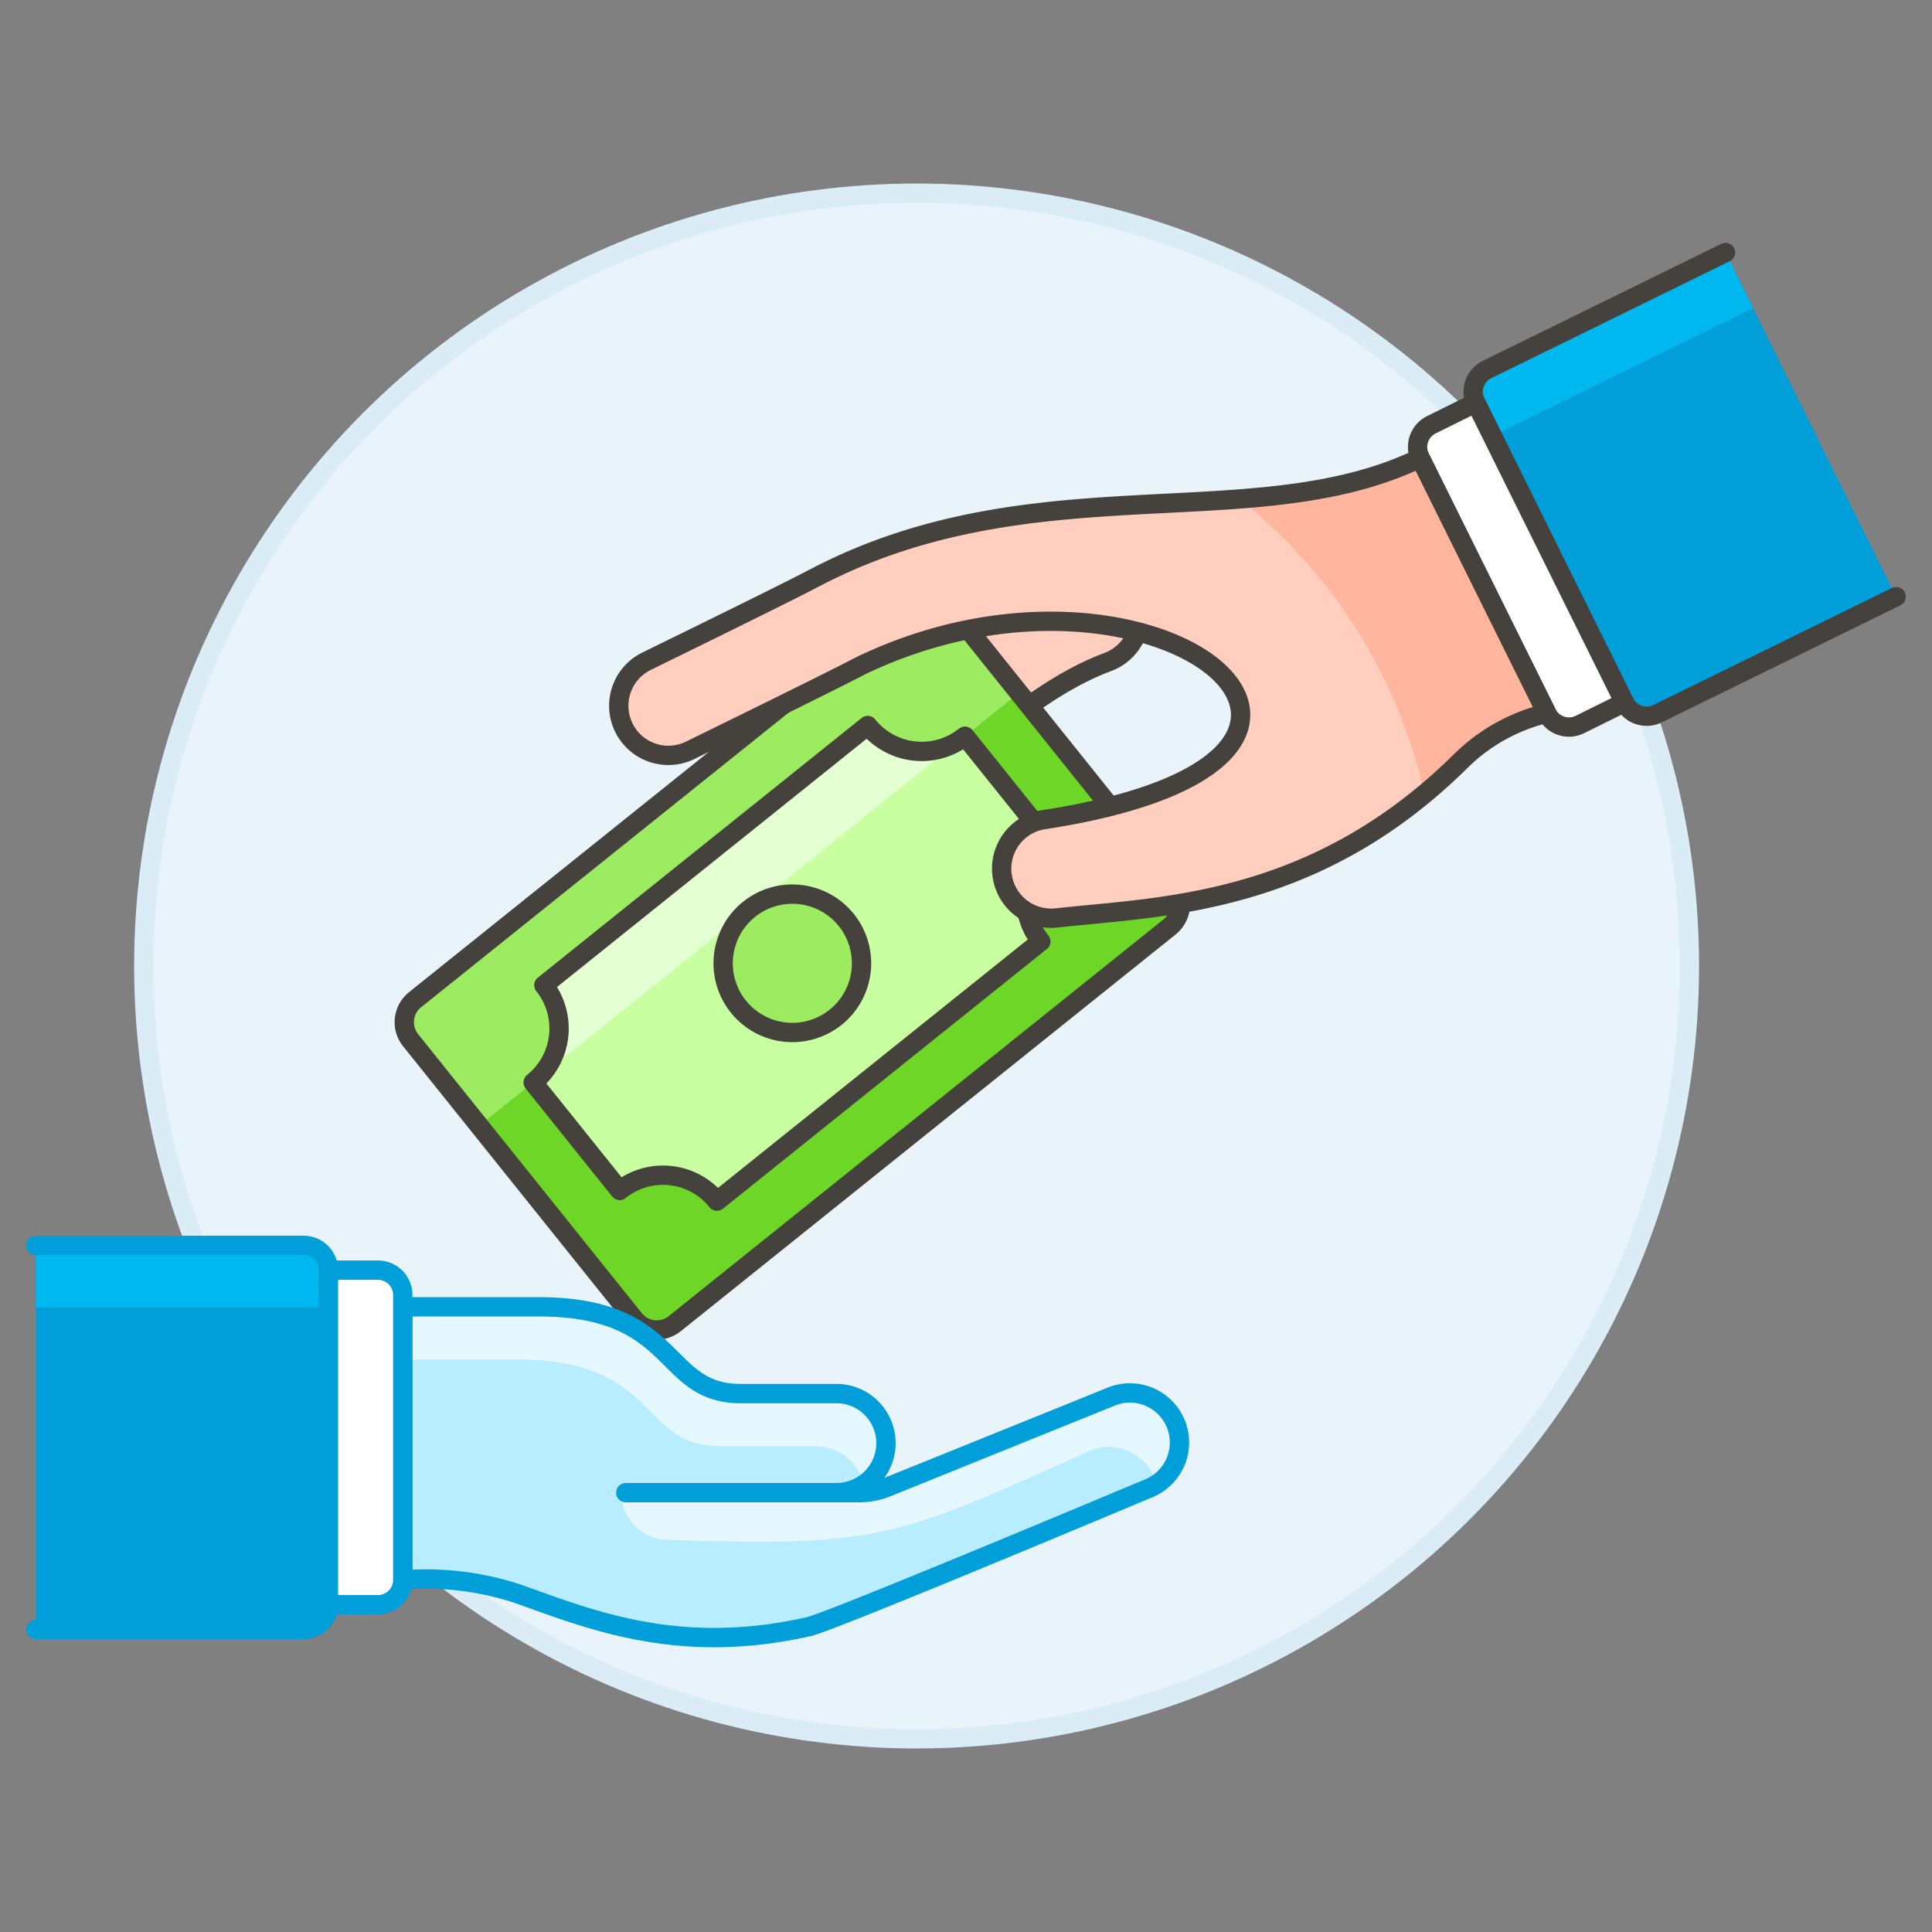
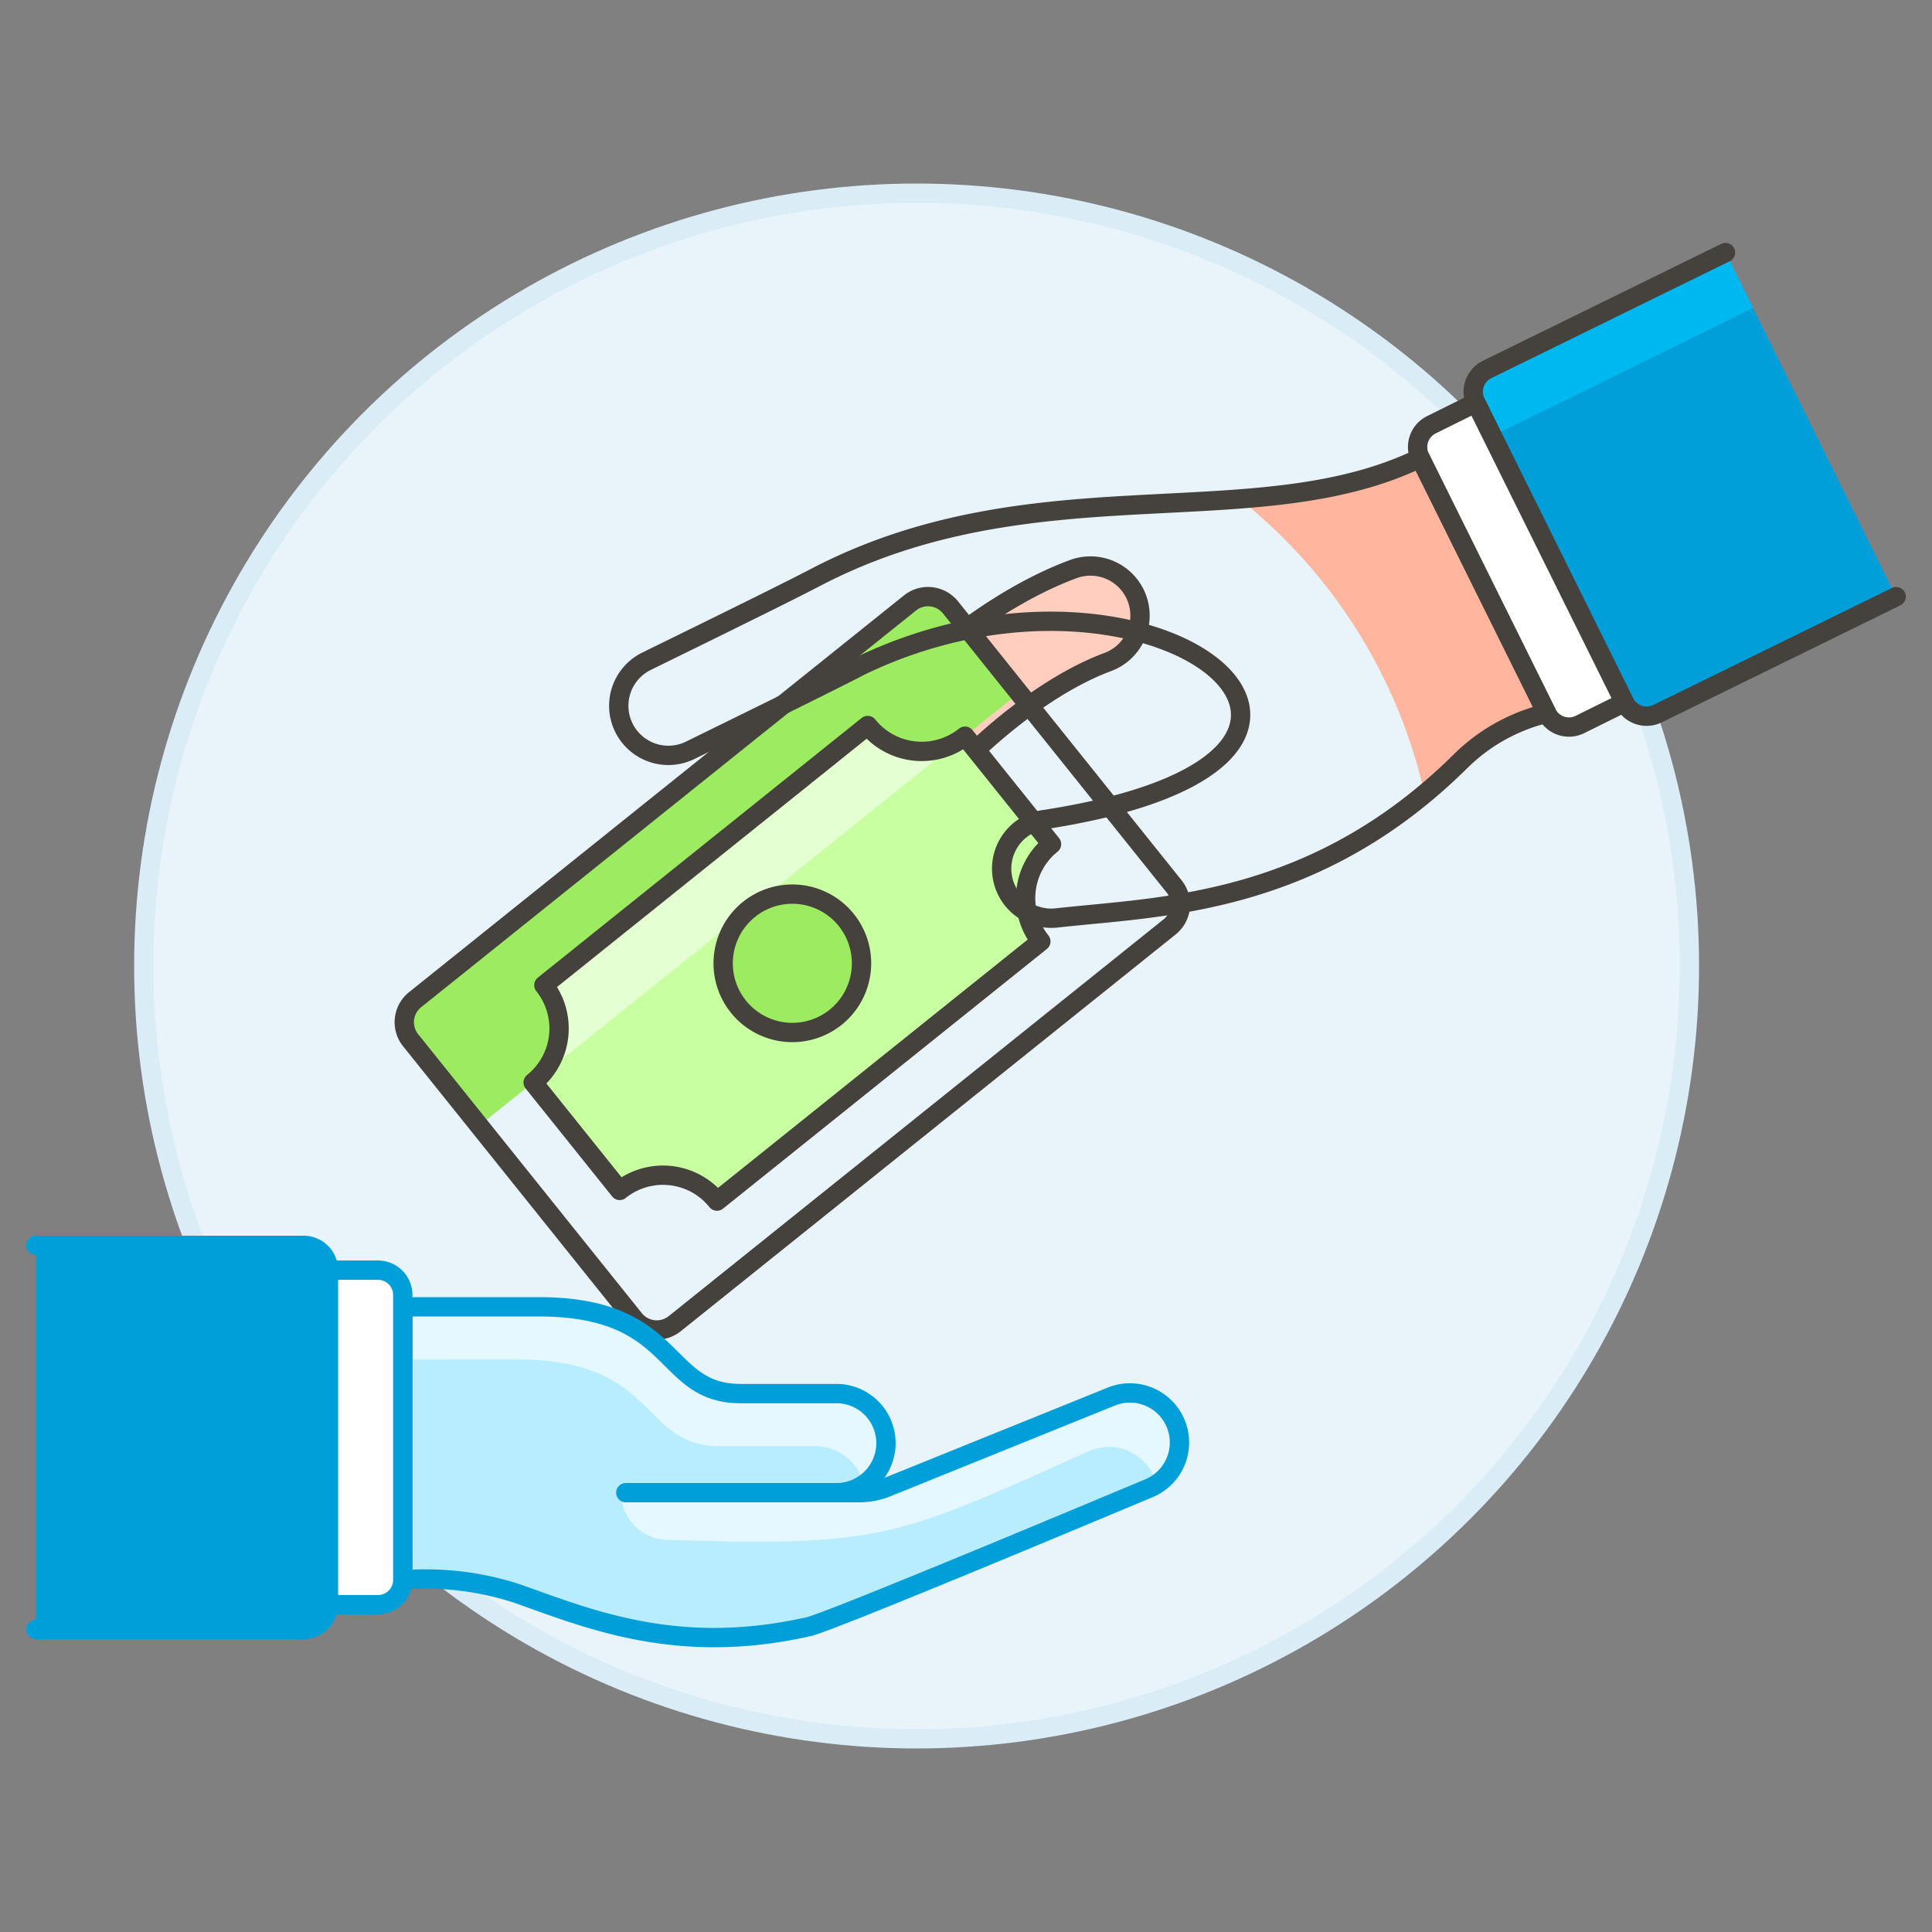
<svg xmlns="http://www.w3.org/2000/svg" viewBox="0 0 100 100">
  <rect x="0" y="0" width="100" height="100" fill="#808080" stroke="none" />
  <g class="nc-icon-wrapper">
    <defs />
    <circle class="a" cx="47.443" cy="50" r="40" fill="#e8f4fa" stroke="#daedf7" stroke-miterlimit="10" />
    <path class="b" d="M55.513 29.471C50.339 31.4 44.445 36.646 41.18 42.223a2.565 2.565 0 0 0 4.428 2.592c2.635-4.5 7.664-9.032 11.7-10.538a2.565 2.565 0 1 0-1.793-4.806z" fill="#ffcebf" stroke="#45413c" stroke-linecap="round" stroke-linejoin="round" />
-     <path class="c" d="M60.769 45.877a1.492 1.492 0 0 1-.231 2.1L34.928 68.51a1.492 1.492 0 0 1-2.1-.231L21.255 53.843a1.492 1.492 0 0 1 .231-2.1L47.1 31.21a1.492 1.492 0 0 1 2.1.231z" style="" fill="#6dd627" />
    <path class="d" d="M52.741 35.865L24.8 58.268l-3.547-4.425a1.492 1.492 0 0 1 .231-2.1L47.1 31.21a1.492 1.492 0 0 1 2.1.231z" style="" fill="#9ceb60" />
    <path class="e" d="M54.427 43.693l-4.48-5.587a3.582 3.582 0 0 1-5.035-.554L28.15 50.993a3.582 3.582 0 0 1-.553 5.034l4.479 5.589a3.581 3.581 0 0 1 5.035.553l16.763-13.442a3.58 3.58 0 0 1 .553-5.034z" style="" fill="#c8ffa1" />
    <path class="f" d="M44.912 37.552L28.15 50.993a3.582 3.582 0 0 1-.553 5.034l22.35-17.921a3.582 3.582 0 0 1-5.035-.554z" style="" fill="#e4ffd1" />
    <path class="d" d="M43.805 47.62a3.581 3.581 0 1 1-5.034-.553 3.581 3.581 0 0 1 5.034.553z" style="" fill="#9ceb60" />
    <path class="g" d="M43.805 47.62a3.581 3.581 0 1 1-5.034-.553 3.581 3.581 0 0 1 5.034.553z" stroke="#45413c" stroke-linecap="round" stroke-linejoin="round" fill="none" />
-     <path class="g" d="M54.427 43.693l-4.48-5.587a3.582 3.582 0 0 1-5.035-.554L28.15 50.993a3.582 3.582 0 0 1-.553 5.034l4.479 5.589a3.581 3.581 0 0 1 5.035.553l16.763-13.442a3.58 3.58 0 0 1 .553-5.034z" stroke="#45413c" stroke-linecap="round" stroke-linejoin="round" fill="none" />
+     <path class="g" d="M54.427 43.693l-4.48-5.587a3.582 3.582 0 0 1-5.035-.554L28.15 50.993a3.582 3.582 0 0 1-.553 5.034l4.479 5.589a3.581 3.581 0 0 1 5.035.553l16.763-13.442a3.58 3.58 0 0 1 .553-5.034" stroke="#45413c" stroke-linecap="round" stroke-linejoin="round" fill="none" />
    <path class="g" d="M60.769 45.877a1.492 1.492 0 0 1-.231 2.1L34.928 68.51a1.492 1.492 0 0 1-2.1-.231L21.255 53.843a1.492 1.492 0 0 1 .231-2.1L47.1 31.21a1.492 1.492 0 0 1 2.1.231z" stroke="#45413c" stroke-linecap="round" stroke-linejoin="round" fill="none" />
-     <path class="h" d="M80.062 36.919a9.466 9.466 0 0 0-4.418 2.437C68.018 46.933 60 46.916 54.69 47.512a2.566 2.566 0 0 1-.572-5.1c20.682-3.223 5.567-15.212-9.545-7.965-1.863.975-8.338 4.136-8.839 4.384a2.565 2.565 0 1 1-2.279-4.6c.508-.252 6.941-3.392 8.737-4.334C53.52 23.968 65 27.836 73.509 23.705z" style="" fill="#ffcebf" />
    <path class="i" d="M73.509 23.705l6.553 13.214a9.475 9.475 0 0 0-4.418 2.437 29.547 29.547 0 0 1-1.91 1.738 27.124 27.124 0 0 0-9.577-15.268 25.63 25.63 0 0 0 9.352-2.121z" style="" fill="#ffb59e" />
    <path class="j" d="M89.31 13.072l-12.345 6.056a1.282 1.282 0 0 0-.579 1.718l7.693 15.513a1.284 1.284 0 0 0 1.719.579l12.345-6.055z" style="" fill="#009fd9" />
    <path class="k" d="M89.319 13.068l-.009.005-12.345 6.054a1.285 1.285 0 0 0-.579 1.72l.855 1.723 13.5-6.627z" style="" fill="#00b8f0" />
    <path class="g" d="M89.31 13.072l-12.345 6.056a1.282 1.282 0 0 0-.579 1.718l7.693 15.513a1.284 1.284 0 0 0 1.719.579l12.345-6.055" stroke="#45413c" stroke-linecap="round" stroke-linejoin="round" fill="none" />
    <path class="l" d="M84.079 36.359l-2.3 1.139a1.282 1.282 0 0 1-1.719-.579l-6.551-13.214a1.283 1.283 0 0 1 .579-1.719l2.3-1.14z" stroke="#45413c" stroke-linecap="round" stroke-linejoin="round" fill="#fff" />
    <path class="g" d="M80.062 36.919a9.466 9.466 0 0 0-4.418 2.437C68.018 46.933 60 46.916 54.69 47.512a2.566 2.566 0 0 1-.572-5.1c20.682-3.223 5.567-15.212-9.545-7.965-1.863.975-8.338 4.136-8.839 4.384a2.565 2.565 0 1 1-2.279-4.6c.508-.252 6.941-3.392 8.737-4.334C53.52 23.968 65 27.836 73.509 23.705z" stroke="#45413c" stroke-linecap="round" stroke-linejoin="round" fill="none" />
    <g>
      <path class="m" d="M57.468 72.308L45.91 76.98a3.864 3.864 0 0 1-1.445.281h-1.173a2.565 2.565 0 0 0 0-5.13h-4.959c-4.131 0-3.164-4.49-10.432-4.49h-7.055v14.134a15.236 15.236 0 0 1 5.921.707c3.667 1.294 8.265 3.242 15.026 1.727.725-.055 16.936-6.871 17.638-7.162a2.565 2.565 0 1 0-1.963-4.739z" style="" fill="#b8ecff" />
      <path class="n" d="M26.818 70.367c7.268 0 6.3 4.489 10.433 4.489h4.958a2.567 2.567 0 0 1 2.5 1.979 2.565 2.565 0 0 0-1.415-4.7h-4.961c-4.131 0-3.165-4.49-10.433-4.49h-7.054v2.726z" style="" fill="#e5f8ff" />
      <path class="n" d="M61.016 74.676a2.575 2.575 0 0 0-3.547-2.369L45.91 76.98a3.864 3.864 0 0 1-1.445.281H32.149a2.436 2.436 0 0 0 2.357 2.439c11.2.364 11.891-.125 21.912-4.611a2.555 2.555 0 0 1 .981-.2 2.592 2.592 0 0 1 2.471 1.925l.048-.033a2.573 2.573 0 0 0 1.098-2.105z" style="" fill="#e5f8ff" />
      <path class="o" d="M43.292 77.261H32.39" fill="#ffcebf" stroke-linecap="round" stroke-linejoin="round" stroke="#009fd9" />
      <path class="p" d="M57.468 72.308L45.91 76.98a3.864 3.864 0 0 1-1.445.281h-1.173a2.565 2.565 0 0 0 0-5.13h-4.959c-4.131 0-3.164-4.49-10.432-4.49h-7.055v14.134a15.236 15.236 0 0 1 5.921.707c3.667 1.294 8.265 3.242 15.026 1.727.725-.055 16.936-6.871 17.638-7.162a2.565 2.565 0 1 0-1.963-4.739z" stroke-linecap="round" stroke-linejoin="round" fill="none" stroke="#009fd9" />
      <path class="j" d="M1.857 64.46h13.859A1.284 1.284 0 0 1 17 65.743v17.315a1.284 1.284 0 0 1-1.283 1.283H1.857z" style="" fill="#009fd9" />
-       <path class="k" d="M15.716 64.46H1.857v3.207H17v-1.924a1.283 1.283 0 0 0-1.284-1.283z" style="" fill="#00b8f0" />
      <path class="p" d="M1.857 64.46h13.859A1.284 1.284 0 0 1 17 65.743v17.315a1.284 1.284 0 0 1-1.283 1.283H1.857" stroke-linecap="round" stroke-linejoin="round" fill="none" stroke="#009fd9" />
      <path class="q" d="M17 83.058h2.565a1.282 1.282 0 0 0 1.282-1.283V67.026a1.282 1.282 0 0 0-1.282-1.283H17z" stroke-linecap="round" stroke-linejoin="round" fill="#fff" stroke="#009fd9" />
    </g>
  </g>
</svg>